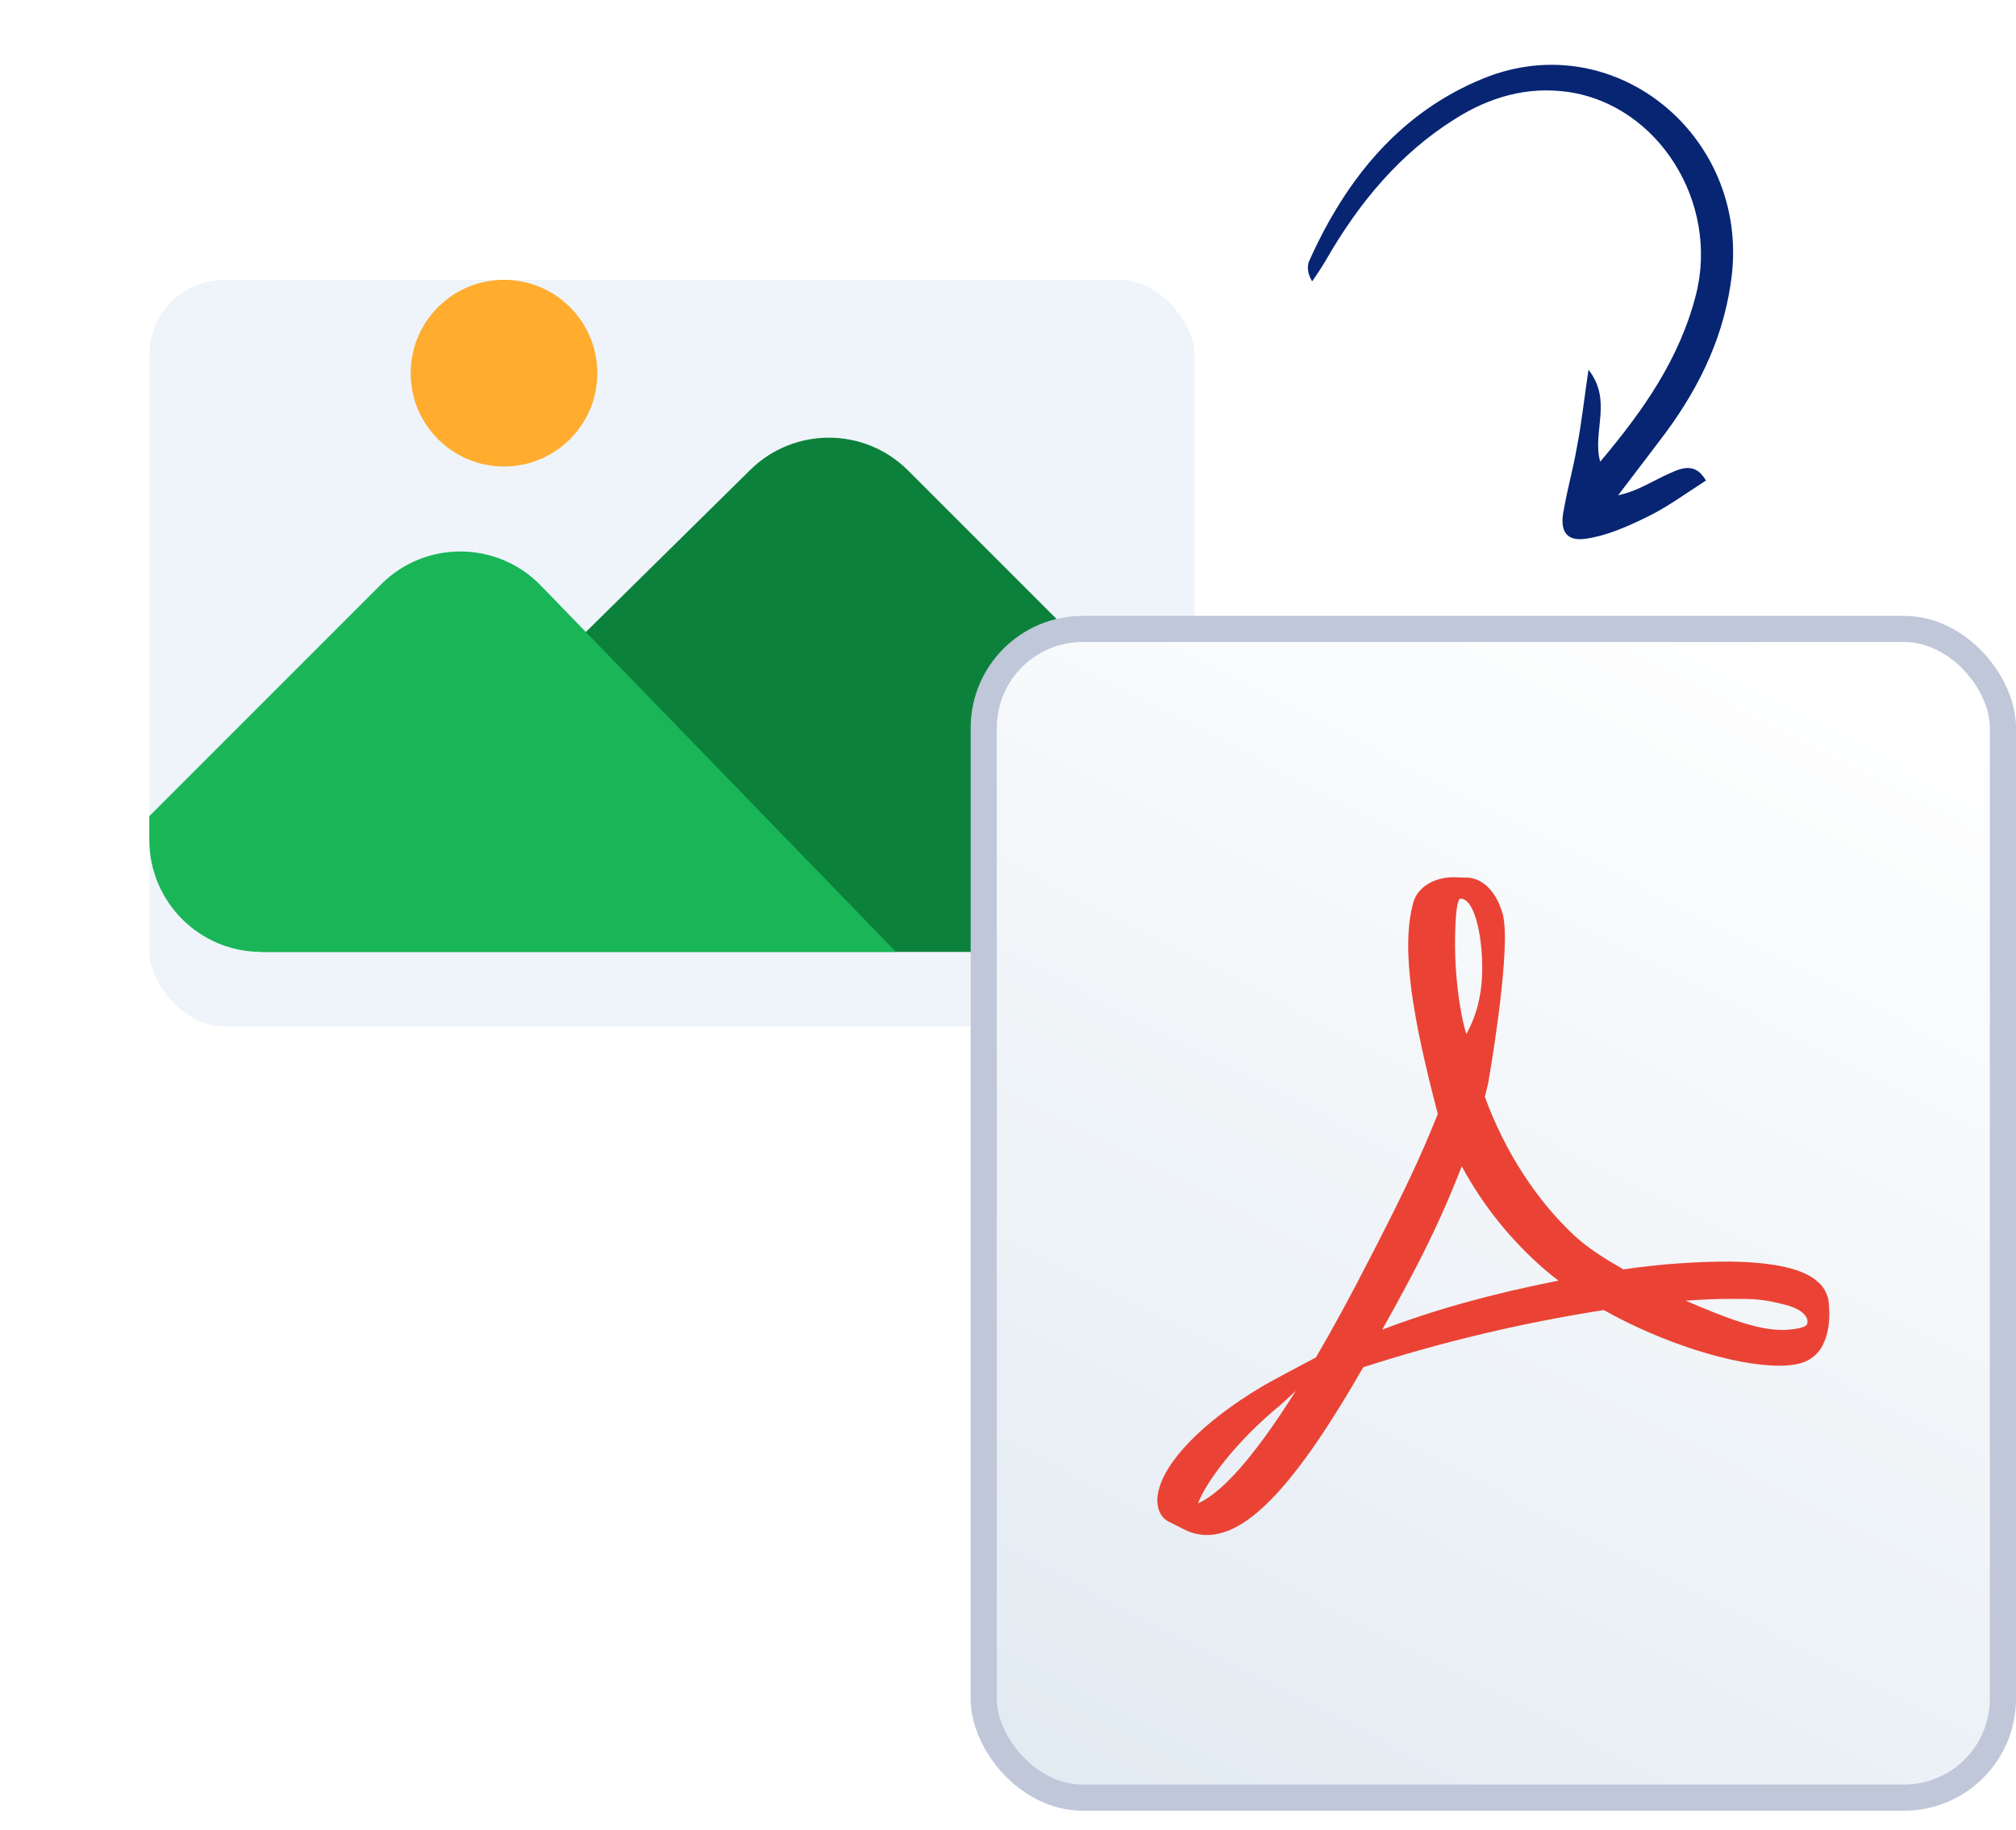
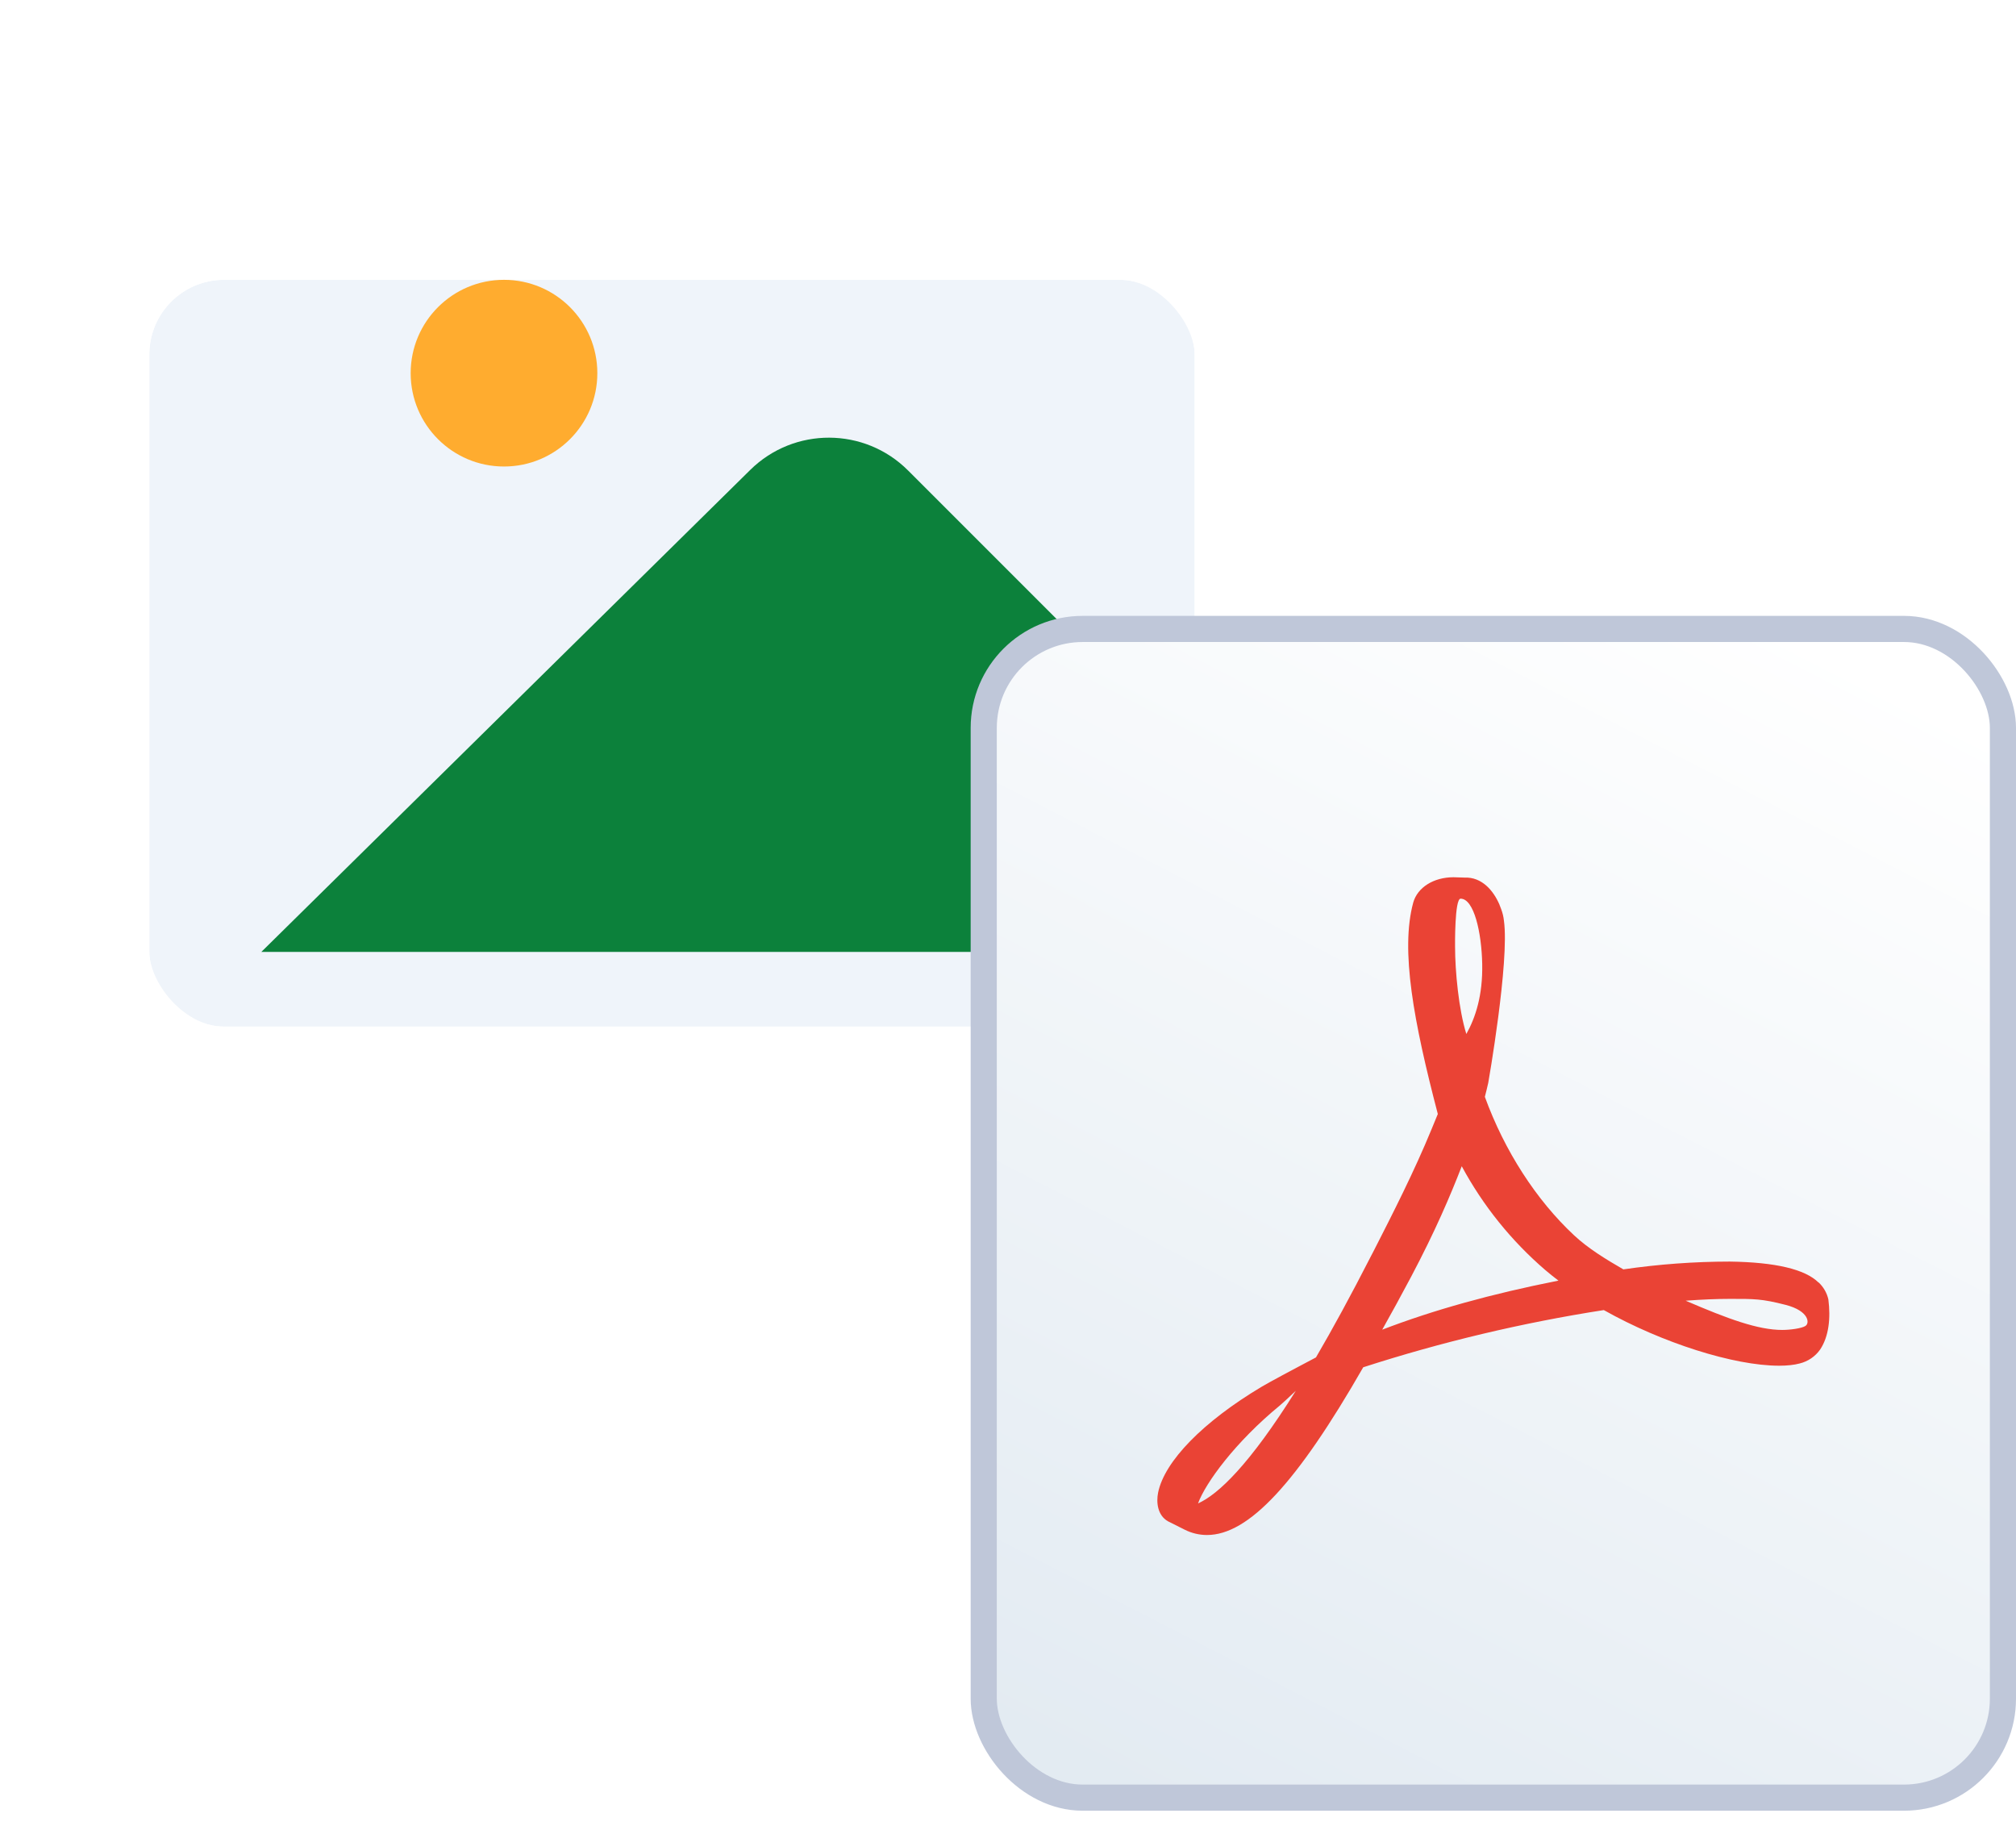
<svg xmlns="http://www.w3.org/2000/svg" width="54" height="49" viewBox="0 0 54 49" fill="none">
-   <path d="M45.696 12.869C45.368 12.311 44.953 12.577 44.547 12.758C44.16 12.946 43.803 13.168 43.343 13.264C43.71 12.782 44.076 12.301 44.442 11.82C45.407 10.569 46.117 9.204 46.353 7.622C46.978 3.745 43.303 0.652 39.739 2.098C37.519 3.002 36.073 4.758 35.079 6.964C35.004 7.112 35.015 7.314 35.146 7.537C35.28 7.344 35.421 7.132 35.536 6.933C36.403 5.427 37.497 4.113 38.957 3.196C39.898 2.595 40.916 2.307 42.006 2.463C44.427 2.817 46.047 5.426 45.431 7.879C44.993 9.607 44.023 10.987 42.863 12.365C42.639 11.581 43.203 10.732 42.549 9.902C42.431 10.693 42.362 11.348 42.237 11.983C42.141 12.541 41.988 13.077 41.891 13.635C41.762 14.224 41.954 14.513 42.496 14.425C43.012 14.35 43.54 14.125 44.03 13.887C44.591 13.63 45.086 13.261 45.696 12.869Z" fill="#072573" />
  <g filter="url(#filter0_d_14_485)">
-     <rect x="4" y="5.494" width="28" height="20" rx="3" fill="#EFF4FA" />
    <rect x="4.5" y="5.994" width="27" height="19" rx="2.5" stroke="white" />
  </g>
  <g filter="url(#filter1_d_14_485)">
    <rect x="4" y="5.494" width="28" height="20" rx="2" fill="#EFF4FA" />
    <rect x="3" y="4.494" width="30" height="22" rx="3" stroke="white" stroke-width="2" />
  </g>
  <circle cx="13.5" cy="9.994" r="2.5" fill="#FFAC2F" />
  <path d="M20.096 12.585L7 25.494L29 25.494C30.657 25.494 32 24.151 32 22.494V20.277L24.323 12.6C23.158 11.435 21.27 11.428 20.096 12.585Z" fill="#0C813B" />
-   <path d="M10.21 15.648L6.509 19.349L4 21.858V22.494C4 24.151 5.343 25.494 7 25.494H24L14.485 15.681C13.319 14.479 11.394 14.464 10.21 15.648Z" fill="#19B557" />
  <rect x="26.35" y="16.844" width="27.3" height="31.3" rx="2.65" fill="url(#paint0_linear_14_485)" stroke="#BFC7D9" stroke-width="0.7" />
  <path d="M48.708 34.346C48.348 33.991 47.55 33.804 46.335 33.787C45.381 33.788 44.428 33.858 43.483 33.996C43.018 33.728 42.537 33.434 42.161 33.082C41.147 32.135 40.299 30.821 39.773 29.375C39.807 29.24 39.837 29.122 39.864 29C39.864 29 40.436 25.755 40.284 24.658C40.273 24.552 40.248 24.448 40.21 24.348L40.161 24.22C40.006 23.862 39.7 23.482 39.223 23.503L38.934 23.494C38.401 23.494 37.968 23.766 37.854 24.174C37.508 25.451 37.866 27.362 38.513 29.835L38.347 30.238C37.883 31.369 37.303 32.508 36.79 33.512L36.722 33.642C36.182 34.698 35.693 35.594 35.249 36.354L34.792 36.596C34.758 36.613 33.974 37.03 33.79 37.142C32.227 38.075 31.193 39.133 31.021 39.973C30.967 40.241 31.007 40.584 31.284 40.742L31.728 40.965C31.914 41.06 32.121 41.11 32.33 41.11C33.442 41.11 34.734 39.725 36.515 36.618C38.619 35.938 40.774 35.426 42.959 35.086C44.521 35.965 46.443 36.576 47.655 36.576C47.871 36.576 48.056 36.556 48.206 36.516C48.429 36.461 48.624 36.328 48.755 36.141C48.989 35.787 49.038 35.299 48.974 34.8C48.934 34.624 48.842 34.465 48.709 34.342L48.708 34.346ZM32.089 40.267C32.291 39.711 33.094 38.615 34.282 37.641C34.356 37.58 34.54 37.408 34.709 37.248C33.467 39.229 32.635 40.019 32.089 40.265V40.267ZM39.123 24.068C39.481 24.068 39.685 24.969 39.702 25.814C39.719 26.66 39.522 27.254 39.277 27.692C39.074 27.043 38.975 26.018 38.975 25.349C38.975 25.349 38.96 24.068 39.123 24.068ZM37.024 35.611C37.274 35.166 37.532 34.695 37.797 34.195C38.443 32.974 38.85 32.019 39.154 31.234C39.724 32.291 40.484 33.234 41.395 34.017C41.504 34.109 41.622 34.204 41.744 34.297C39.945 34.653 38.393 35.085 37.024 35.611ZM48.363 35.51C48.254 35.579 47.94 35.618 47.739 35.618C47.088 35.618 46.281 35.321 45.152 34.835C45.586 34.803 45.984 34.786 46.342 34.786C46.995 34.786 47.189 34.783 47.827 34.946C48.465 35.11 48.473 35.441 48.363 35.508V35.51Z" fill="#EA4335" />
  <defs>
    <filter id="filter0_d_14_485" x="2.5" y="5.494" width="31" height="23" filterUnits="userSpaceOnUse" color-interpolation-filters="sRGB">
      <feFlood flood-opacity="0" result="BackgroundImageFix" />
      <feColorMatrix in="SourceAlpha" type="matrix" values="0 0 0 0 0 0 0 0 0 0 0 0 0 0 0 0 0 0 127 0" result="hardAlpha" />
      <feOffset dy="1.5" />
      <feGaussianBlur stdDeviation="0.75" />
      <feComposite in2="hardAlpha" operator="out" />
      <feColorMatrix type="matrix" values="0 0 0 0 0 0 0 0 0 0 0 0 0 0 0 0 0 0 0.05 0" />
      <feBlend mode="normal" in2="BackgroundImageFix" result="effect1_dropShadow_14_485" />
      <feBlend mode="normal" in="SourceGraphic" in2="effect1_dropShadow_14_485" result="shape" />
    </filter>
    <filter id="filter1_d_14_485" x="-3.05176e-05" y="3.494" width="36" height="28" filterUnits="userSpaceOnUse" color-interpolation-filters="sRGB">
      <feFlood flood-opacity="0" result="BackgroundImageFix" />
      <feColorMatrix in="SourceAlpha" type="matrix" values="0 0 0 0 0 0 0 0 0 0 0 0 0 0 0 0 0 0 127 0" result="hardAlpha" />
      <feOffset dy="2" />
      <feGaussianBlur stdDeviation="1" />
      <feComposite in2="hardAlpha" operator="out" />
      <feColorMatrix type="matrix" values="0 0 0 0 0 0 0 0 0 0 0 0 0 0 0 0 0 0 0.1 0" />
      <feBlend mode="normal" in2="BackgroundImageFix" result="effect1_dropShadow_14_485" />
      <feBlend mode="normal" in="SourceGraphic" in2="effect1_dropShadow_14_485" result="shape" />
    </filter>
    <linearGradient id="paint0_linear_14_485" x1="47.5" y1="16.494" x2="31" y2="48.494" gradientUnits="userSpaceOnUse">
      <stop stop-color="white" />
      <stop offset="1" stop-color="#E3EBF2" />
    </linearGradient>
  </defs>
</svg>